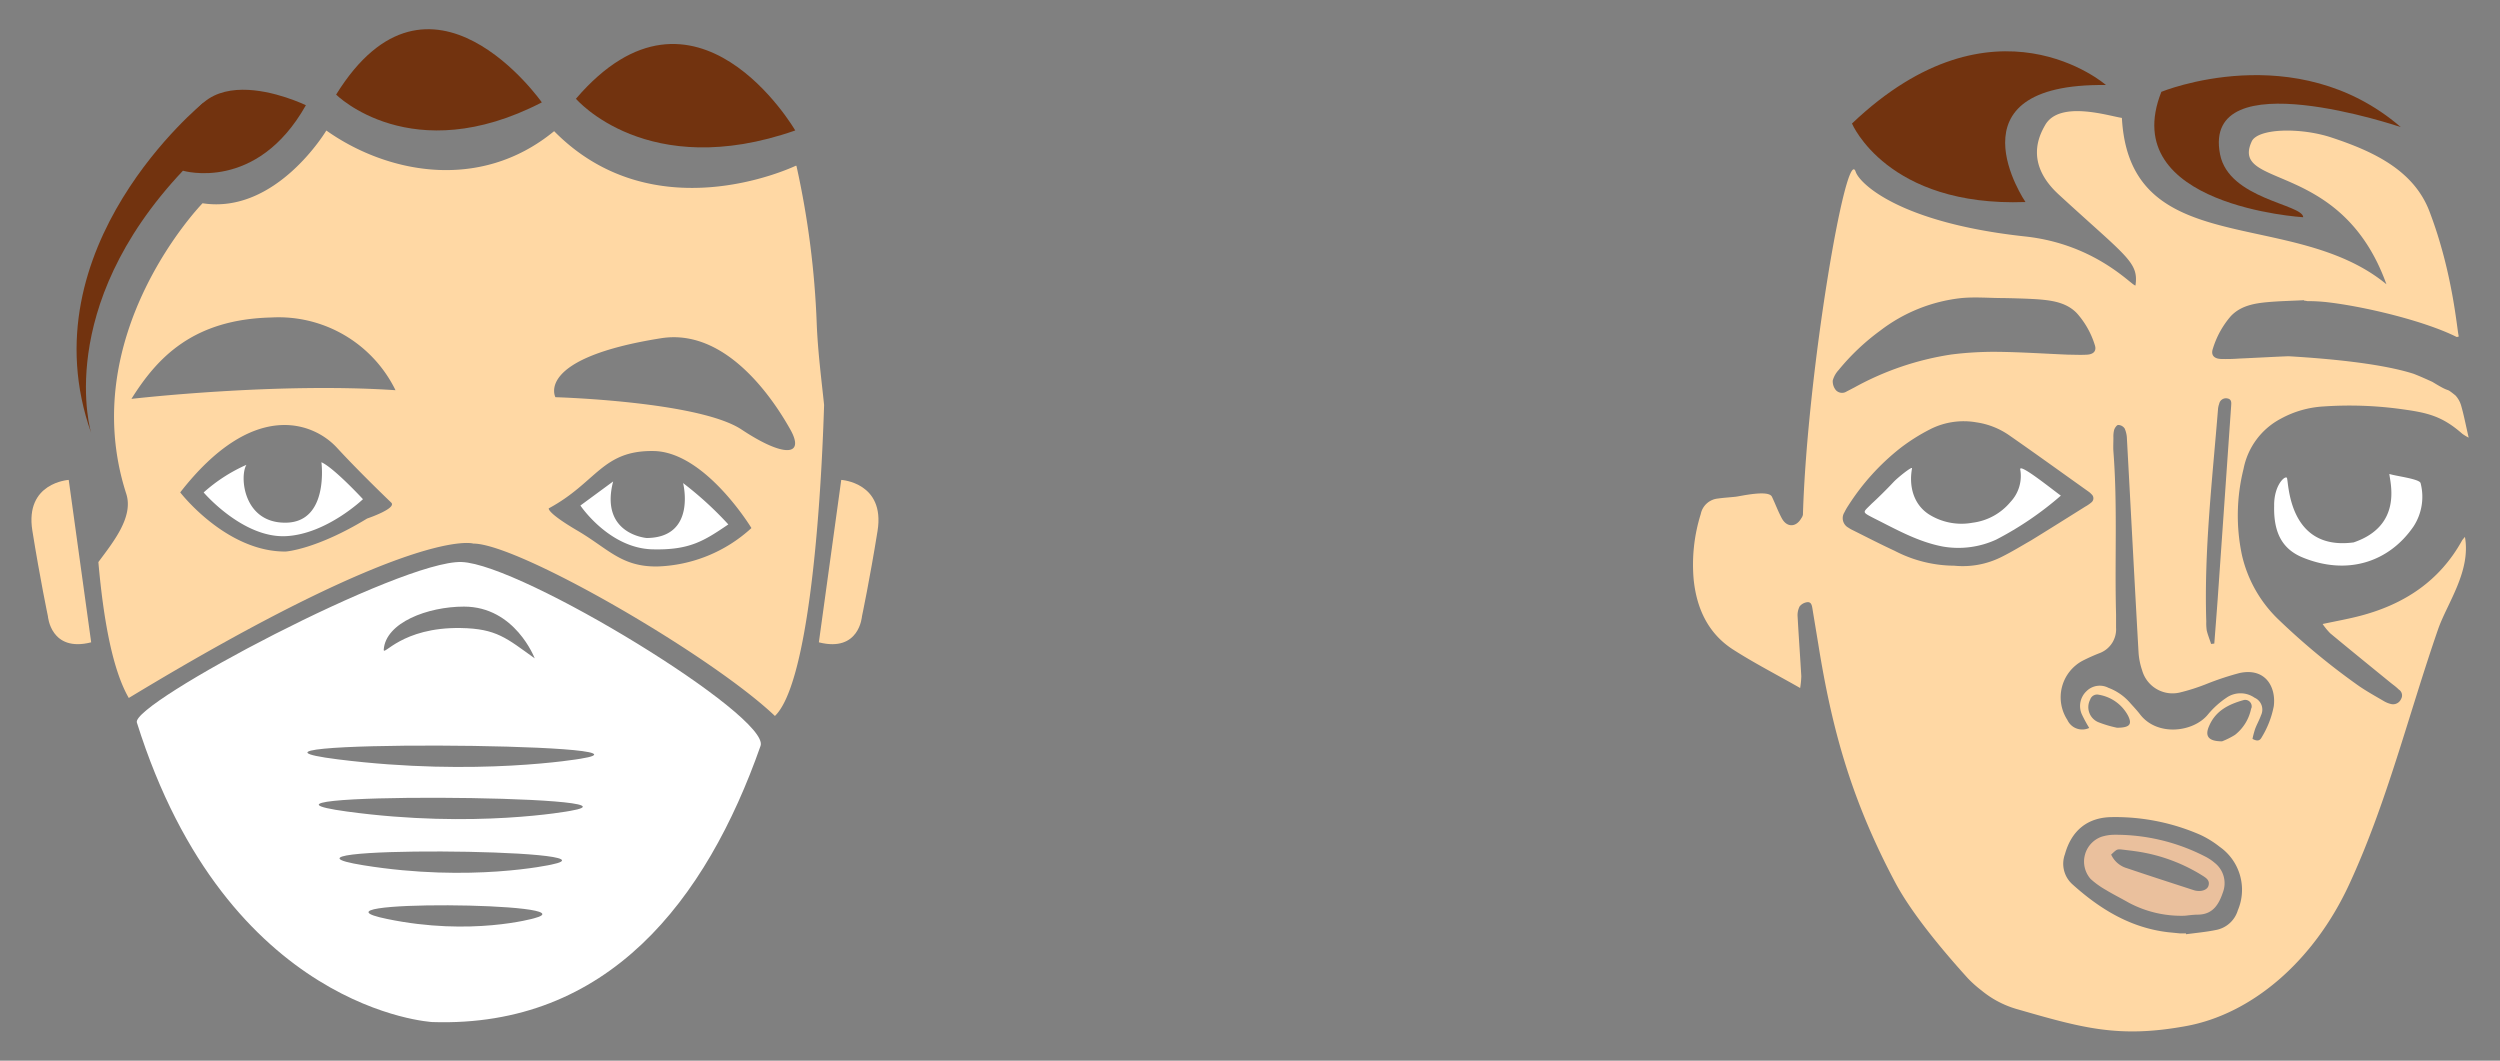
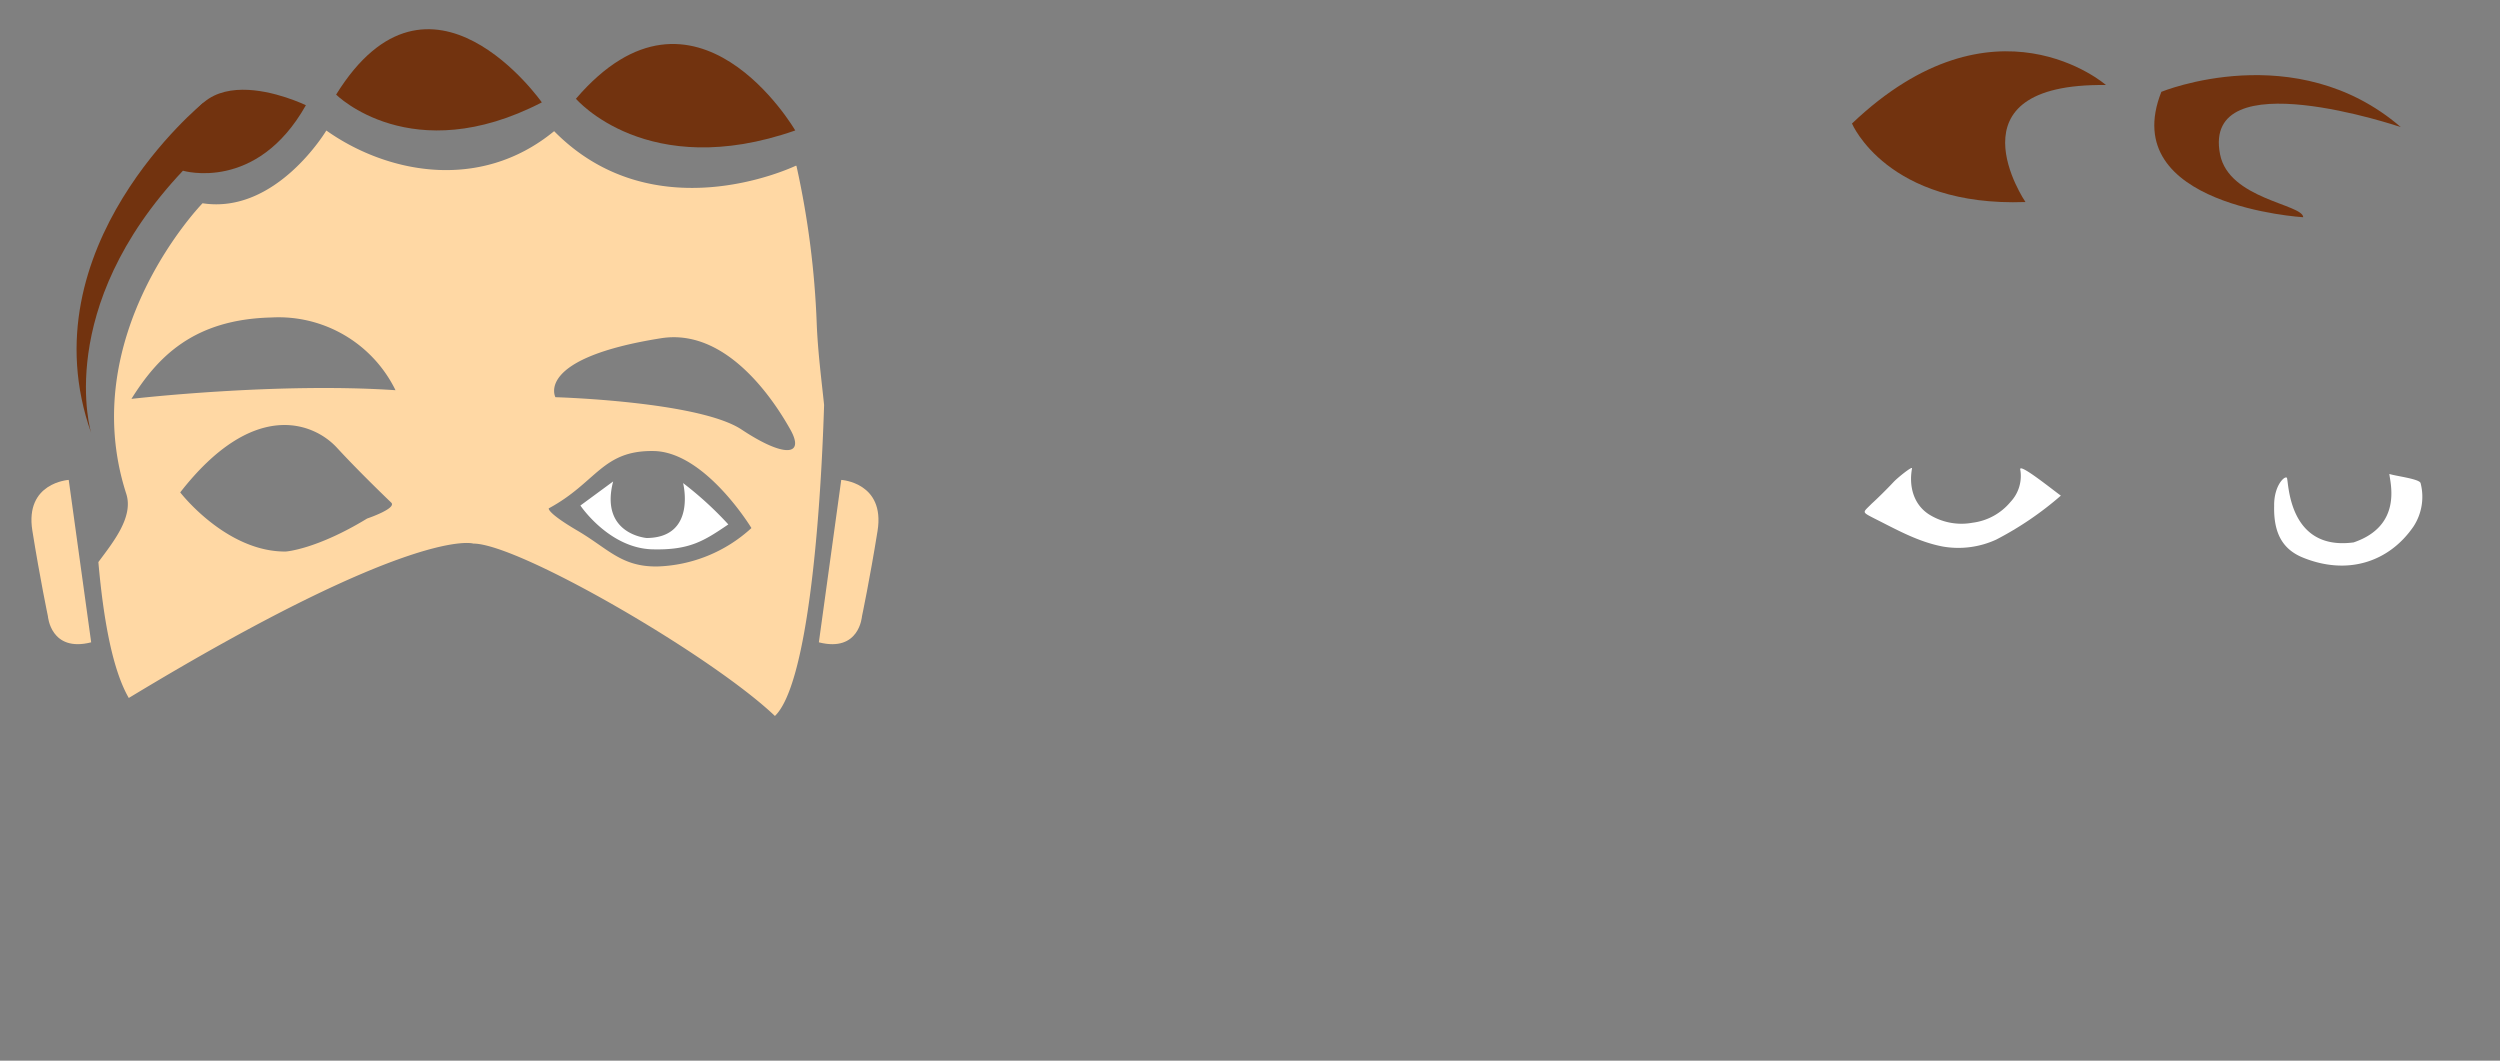
<svg xmlns="http://www.w3.org/2000/svg" viewBox="0 0 386.33 163.91">
  <rect x="0" y="0" width="386.33" height="163.91" fill="#808080" stroke="none" />
  <defs>
    <style>.cls-1{fill:#72330f;}.cls-2{fill:#fff;}.cls-3{fill:#eac09d;}.cls-4{fill:#ffd8a4;}</style>
  </defs>
  <g id="Calque_1" data-name="Calque 1">
    <path class="cls-1" d="M14.09,66.92S8.18,47.69,28.27,26.38h0l3.2-10.55S3.91,38.15,14.09,66.92Z" />
    <path class="cls-1" d="M286.19,19.09S291.62,32,313,31.22c0,0-12.52-18.41,12.44-18.08C325.45,13.14,308.23-1.89,286.19,19.09Z" />
    <path class="cls-1" d="M89,15.26s11,12.91,33.89,4.9C122.9,20.16,107.48-6.31,89,15.26Z" />
    <path class="cls-1" d="M51.94,14.62s11.65,11.62,31.79,1.2C83.73,15.82,66.45-8.8,51.94,14.62Z" />
    <path class="cls-1" d="M28.27,26.38s11.38,3.41,19-10.12C47.23,16.26,27.41,6.51,28.27,26.38Z" />
    <path class="cls-1" d="M334,14.19s20.77-8.54,37,5.45c0,0-30.81-10.47-27.93,4.21,1.36,6.94,12.79,7.69,12.85,9.72C355.94,33.57,327,31.85,334,14.19Z" />
    <path class="cls-2" d="M310.69,77.56a9.1,9.1,0,0,1-5.88,3.22,9.43,9.43,0,0,1-6.72-1.29c-2.38-1.53-3.13-4.34-2.62-7.11.08-.41-2.12,1.35-2.8,2.05-1,1.08-2.67,2.72-3.42,3.39-1.39,1.42-1.66,1.24.42,2.31,3.41,1.71,6.75,3.61,10.57,4.33a14,14,0,0,0,8.23-1.07,50.61,50.61,0,0,0,10-6.8c-1.24-.87-6.59-5.22-6.27-4A5.84,5.84,0,0,1,310.69,77.56Z" />
    <path class="cls-2" d="M369.23,73.24c.13,1.37,2.07,8-5.52,10.58-10.41,1.39-10-9.9-10.33-10-.36-.31-2,1.27-1.95,4.36-.1,4.19,1.29,6.72,4.48,8,6.87,2.78,13.29.67,17.06-4.83a8.4,8.4,0,0,0,1.09-6.69C373.9,74,370.29,73.59,369.23,73.24Z" />
-     <path class="cls-2" d="M71.33,86.85c-9.28-.31-51.11,21.83-50.18,24.8,14,44.62,45.66,46.29,45.66,46.29,27.1.89,42.32-18.76,50.72-42.68C119.12,110.73,80.63,87.17,71.33,86.85Zm.37,6.89c7.91,0,10.93,8,10.93,8-4.36-3.12-5.89-4.6-11.44-4.69-9.11-.15-12,4.47-11.89,3.33C59.6,96.21,66.09,93.74,71.7,93.74Zm10.82,48.17s-9.7,2.8-22.7.1C45.12,139,92.06,139.42,82.52,141.91Zm2.68-8.3s-12.41,2.79-29.05.1C37.33,130.66,97.41,131.12,85.2,133.61Zm2.9-8.3s-14.73,2.79-34.47.1C31.3,122.36,102.58,122.82,88.1,125.31Zm1.59-8.06s-16,2.79-37.44.1C28,114.3,105.41,114.75,89.69,117.25Z" />
-     <path class="cls-2" d="M49.67,71.43s1.21,9.21-5.44,9.34S37,73.58,38.08,71.83a25.05,25.05,0,0,0-6.61,4.27s6.07,7.11,12.76,6.75c6.25-.33,11.86-5.71,11.86-5.71S51.62,72.3,49.67,71.43Z" />
    <path class="cls-2" d="M105.56,74.65s2.14,8.42-5.62,8.49c0,0-7.3-.56-5.19-8.74l-5.06,3.72s4.41,6.59,11.12,6.77c5.79.15,8-1.32,11.74-3.85A53.85,53.85,0,0,0,105.56,74.65Z" />
-     <path class="cls-3" d="M328.9,139.46c-1.15-.66-2.35-1.25-3.48-1.94a13.1,13.1,0,0,1-2.35-1.69,4.07,4.07,0,0,1,1.67-6.52,6.86,6.86,0,0,1,1.8-.31,30.22,30.22,0,0,1,14.17,3.33,7.35,7.35,0,0,1,1.52,1,4,4,0,0,1,1.28,4.57c-.62,1.83-1.52,3.38-3.78,3.44-.82,0-1.63.13-2.12.17A17.22,17.22,0,0,1,328.9,139.46Zm-.2-5.29c3.42,1.16,6.87,2.27,10.31,3.39a2.42,2.42,0,0,0,.45.1c.87.12,1.65-.19,1.82-.78.25-.82-.34-1.2-.91-1.56a26.35,26.35,0,0,0-8.91-3.53c-1.15-.23-2.32-.36-3.49-.5-.84-.09-.84-.06-1.73.77A3.86,3.86,0,0,0,328.7,134.17Z" />
    <path class="cls-4" d="M14.09,99.26l-3.47-25.1S3.81,74.56,5,82s2.4,13.21,2.4,13.21S7.81,100.86,14.09,99.26Z" />
    <path class="cls-4" d="M126.54,99.26,130,74.16s6.81.4,5.61,7.88-2.41,13.21-2.41,13.21S132.81,100.86,126.54,99.26Z" />
    <path class="cls-4" d="M126.21,50a135.44,135.44,0,0,0-3.12-24.31l-.06-.1c-1,.46-22.08,10.23-37.4-5.32-11.57,9.5-26,6.42-35.2-.1,0,0-7.75,13-19.13,11.24,0,0-19.74,20.27-11.79,44.9,1.15,3.57-2,7.44-4.31,10.55.84,9.52,2.31,16.86,4.7,21C64.12,81.09,73.14,84,73.14,84c7,0,36.79,17.29,46.61,26.64,4.89-4.69,7-28.93,7.6-48.06C126.93,58.56,126.38,54.33,126.21,50ZM56.73,80.13c-7.88,4.8-12.58,5.1-12.58,5.1-9.21.07-16.3-9.14-16.3-9.14,11.32-14.54,20.64-10.79,24.22-6.9s8.38,8.47,8.38,8.47C61.39,78.56,56.73,80.13,56.73,80.13ZM20.31,61.64c4-6.39,9.53-12.3,21.66-12.58A20.11,20.11,0,0,1,61.12,60.3C42.58,59.05,20.31,61.64,20.31,61.64Zm81.22,25.9C96,87.59,94,84.8,89.23,82s-4.43-3.44-4.43-3.44c7.41-4,8.26-9,16.23-8.86s15.09,11.9,15.09,11.9A22.53,22.53,0,0,1,101.53,87.54ZM114.6,66.38c-6.6-4.37-28.77-5-28.77-5s-3.26-6,16.31-9.11c10.35-1.65,17.72,10.05,20,14.12S121.2,70.76,114.6,66.38Z" />
-     <path class="cls-4" d="M352.48,64.69a15.55,15.55,0,0,1,6.58-1.88,58.81,58.81,0,0,1,11.64.36c4.23.57,6.54,1,9.79,3.85a6.87,6.87,0,0,0,1,.61c-.42-1.8-.71-3.35-1.14-4.87a4,4,0,0,0-.9-1.65c-1.9-1.52-.29-.08-3.57-2.1-1-.45-1.92-.87-2.91-1.25-4.94-1.58-13-2.34-19.33-2.71-2.55.1-5.1.25-7.65.36a26.73,26.73,0,0,1-2.83.06c-1.07-.06-1.53-.64-1.2-1.59a13.87,13.87,0,0,1,2.75-5c1.51-1.62,3.6-2,5.71-2.19,1.88-.17,3.77-.2,5.65-.3v.08a1.84,1.84,0,0,1,.47.06,28,28,0,0,1,3,.16c5.67.64,15,2.84,20.09,5.38.06,0,.17,0,.34-.09-.25-.45-.82-9.62-4.56-19.36-2.46-6.4-8.82-9.28-15.09-11.36-4.89-1.62-11.43-1.42-12.36.6-3.4,7.41,13.86,2.67,20.82,22.07-14.54-12-39.68-3.52-40.88-25.71-2-.29-9.67-2.78-11.87,1.13-.87,1.53-3.18,5.85,2.11,10.71C328.62,39.7,330.52,40.48,330,44.11c-.42.21-6-6.38-17.06-7.57-19.31-2.09-25.56-8.14-26.18-10-1.43-4.41-7.5,31.07-8.15,53a1.37,1.37,0,0,1-.26.56c-.8,1.4-2.22,1.44-3,0-.58-1.07-1-2.23-1.53-3.34s-4.85-.08-5.6,0c-.92.1-1.84.15-2.75.28a3,3,0,0,0-2.65,2.4,26.13,26.13,0,0,0-1.09,10.16c.46,4.42,2.22,8.25,6,10.72,3.29,2.12,6.79,3.91,10.45,6a13.44,13.44,0,0,0,.18-1.82c-.18-3.06-.4-6.12-.57-9.18a3,3,0,0,1,.31-1.61,1.8,1.8,0,0,1,1.25-.66c.57,0,.65.53.73,1,.3,1.86.62,3.73.92,5.59,2.14,13.34,5.18,24.11,11.85,36.69,2.58,4.87,7.55,10.77,11.26,14.86a18,18,0,0,0,2.06,1.84,15.16,15.16,0,0,0,5.37,2.87c10.21,2.94,15.8,4.58,26.28,2.66,10.12-1.85,19.67-9.95,25.19-21.86,5.86-12.65,9.2-26.33,13.77-39.51,1.41-4,5.08-8.93,4.13-14.23-.2.26-.35.4-.45.57-3.49,6.31-9,9.89-15.82,11.66-1.81.47-3.67.8-5.72,1.24a10.12,10.12,0,0,0,1.18,1.44c3.11,2.58,6.24,5.12,9.37,7.67.4.32.82.61,1.2,1a1.08,1.08,0,0,1,.37,1.48,1.34,1.34,0,0,1-1.52.78,3.93,3.93,0,0,1-1.13-.45c-1.28-.75-2.58-1.47-3.8-2.3a106.6,106.6,0,0,1-12.3-10.13,19.94,19.94,0,0,1-5.86-10.24,29.65,29.65,0,0,1,.27-13.22A11.17,11.17,0,0,1,352.48,64.69Zm-9.72-1.53a3.18,3.18,0,0,1,.17-.74,1.07,1.07,0,0,1,1.27-.85c.71.13.61.71.58,1.21l-.3,4.29q-.89,12.84-1.79,25.68c-.16,2.23-.34,4.47-.51,6.7l-.49.06c-.23-.7-.51-1.38-.68-2.09a7.88,7.88,0,0,1-.07-1.38C340.59,85,341.88,74.11,342.76,63.16ZM283.71,60.3a2.15,2.15,0,0,1-.49-1.5,3.87,3.87,0,0,1,.9-1.61,34.94,34.94,0,0,1,6.48-6.13,25,25,0,0,1,12.51-5c2.14-.2,4.32,0,6.48,0,0,0,3.77.06,5.65.22,2.12.18,4.2.55,5.71,2.13a13.24,13.24,0,0,1,2.75,4.86c.33.92-.13,1.48-1.2,1.54s-1.89,0-2.83,0c-3.65-.15-7.31-.4-11-.44a52.94,52.94,0,0,0-7.12.41,44.87,44.87,0,0,0-15,5.1c-.39.2-.77.41-1.16.6A1.3,1.3,0,0,1,283.71,60.3ZM309.43,86A13.33,13.33,0,0,1,302,87.42a20.16,20.16,0,0,1-9.23-2.31c-2.17-1-4.31-2.11-6.46-3.18a4.34,4.34,0,0,1-.66-.38,1.67,1.67,0,0,1-.62-2.39,8.56,8.56,0,0,1,.61-1.06,35.78,35.78,0,0,1,8-8.84,29.47,29.47,0,0,1,4.64-2.93,11.41,11.41,0,0,1,7.16-1.06,11.83,11.83,0,0,1,4.95,1.93c4.16,2.89,8.25,5.85,12.37,8.78a2.94,2.94,0,0,1,.46.41.81.81,0,0,1,0,1.22,5.74,5.74,0,0,1-1,.69c-2.77,1.74-5.54,3.48-8.32,5.19C312.36,84.37,310.93,85.25,309.43,86Zm36.4,54.63a4.37,4.37,0,0,1-3.33,3.07c-1.55.32-3.12.46-4.69.67v-.13c-.31,0-.62,0-.92,0l-1.83-.18c-5.83-.68-10.56-3.58-14.81-7.41A4.26,4.26,0,0,1,319.1,132c1-3.61,3.44-5.68,7.21-5.73A32.79,32.79,0,0,1,340,129a14.82,14.82,0,0,1,3,1.85A8.11,8.11,0,0,1,345.83,140.64ZM323,108.11a1.12,1.12,0,0,1,1.33-.75,6.28,6.28,0,0,1,4.54,3.27c.62,1.29.28,1.82-1.72,1.83a17.94,17.94,0,0,1-2.92-.87A2.52,2.52,0,0,1,323,108.11Zm24.88,1.35a6.89,6.89,0,0,1-2.5,4.1,12.12,12.12,0,0,1-2,1c-2.14,0-2.69-.83-2-2.37,1-2.35,3-3.35,5.31-4A1,1,0,0,1,347.91,109.46ZM346.1,104c4.09-.86,5.65,2.3,5.27,5.14a14.42,14.42,0,0,1-1.88,4.82c-.32.59-.76.57-1.41.22a14.61,14.61,0,0,1,.41-1.54c.27-.72.66-1.39.91-2.11a2,2,0,0,0-1-2.71,3.79,3.79,0,0,0-4.34,0,13.49,13.49,0,0,0-2.83,2.55c-2.23,2.8-7.89,3.49-10.54,0-.5-.65-1.07-1.24-1.61-1.85a8.24,8.24,0,0,0-3.26-2.23,2.9,2.9,0,0,0-3.4.53,3.14,3.14,0,0,0-.66,3.67,22,22,0,0,0,1.09,2,2.52,2.52,0,0,1-3.37-1.23,6.41,6.41,0,0,1,2.32-9.14,28.58,28.58,0,0,1,2.65-1.19A3.93,3.93,0,0,0,327,97c0-.66,0-1.33,0-2-.23-8.41.24-16.83-.41-25.23-.05-.71,0-1.43,0-2.15a4.08,4.08,0,0,1,.12-1.21c.1-.3.41-.74.62-.74a1.24,1.24,0,0,1,1,.55,4.2,4.2,0,0,1,.35,1.62c.6,11,1.17,21.94,1.79,32.91a10.6,10.6,0,0,0,.56,2.84,4.88,4.88,0,0,0,5.76,3.44,30.55,30.55,0,0,0,4.35-1.4A44.28,44.28,0,0,1,346.1,104Z" />
  </g>
</svg>